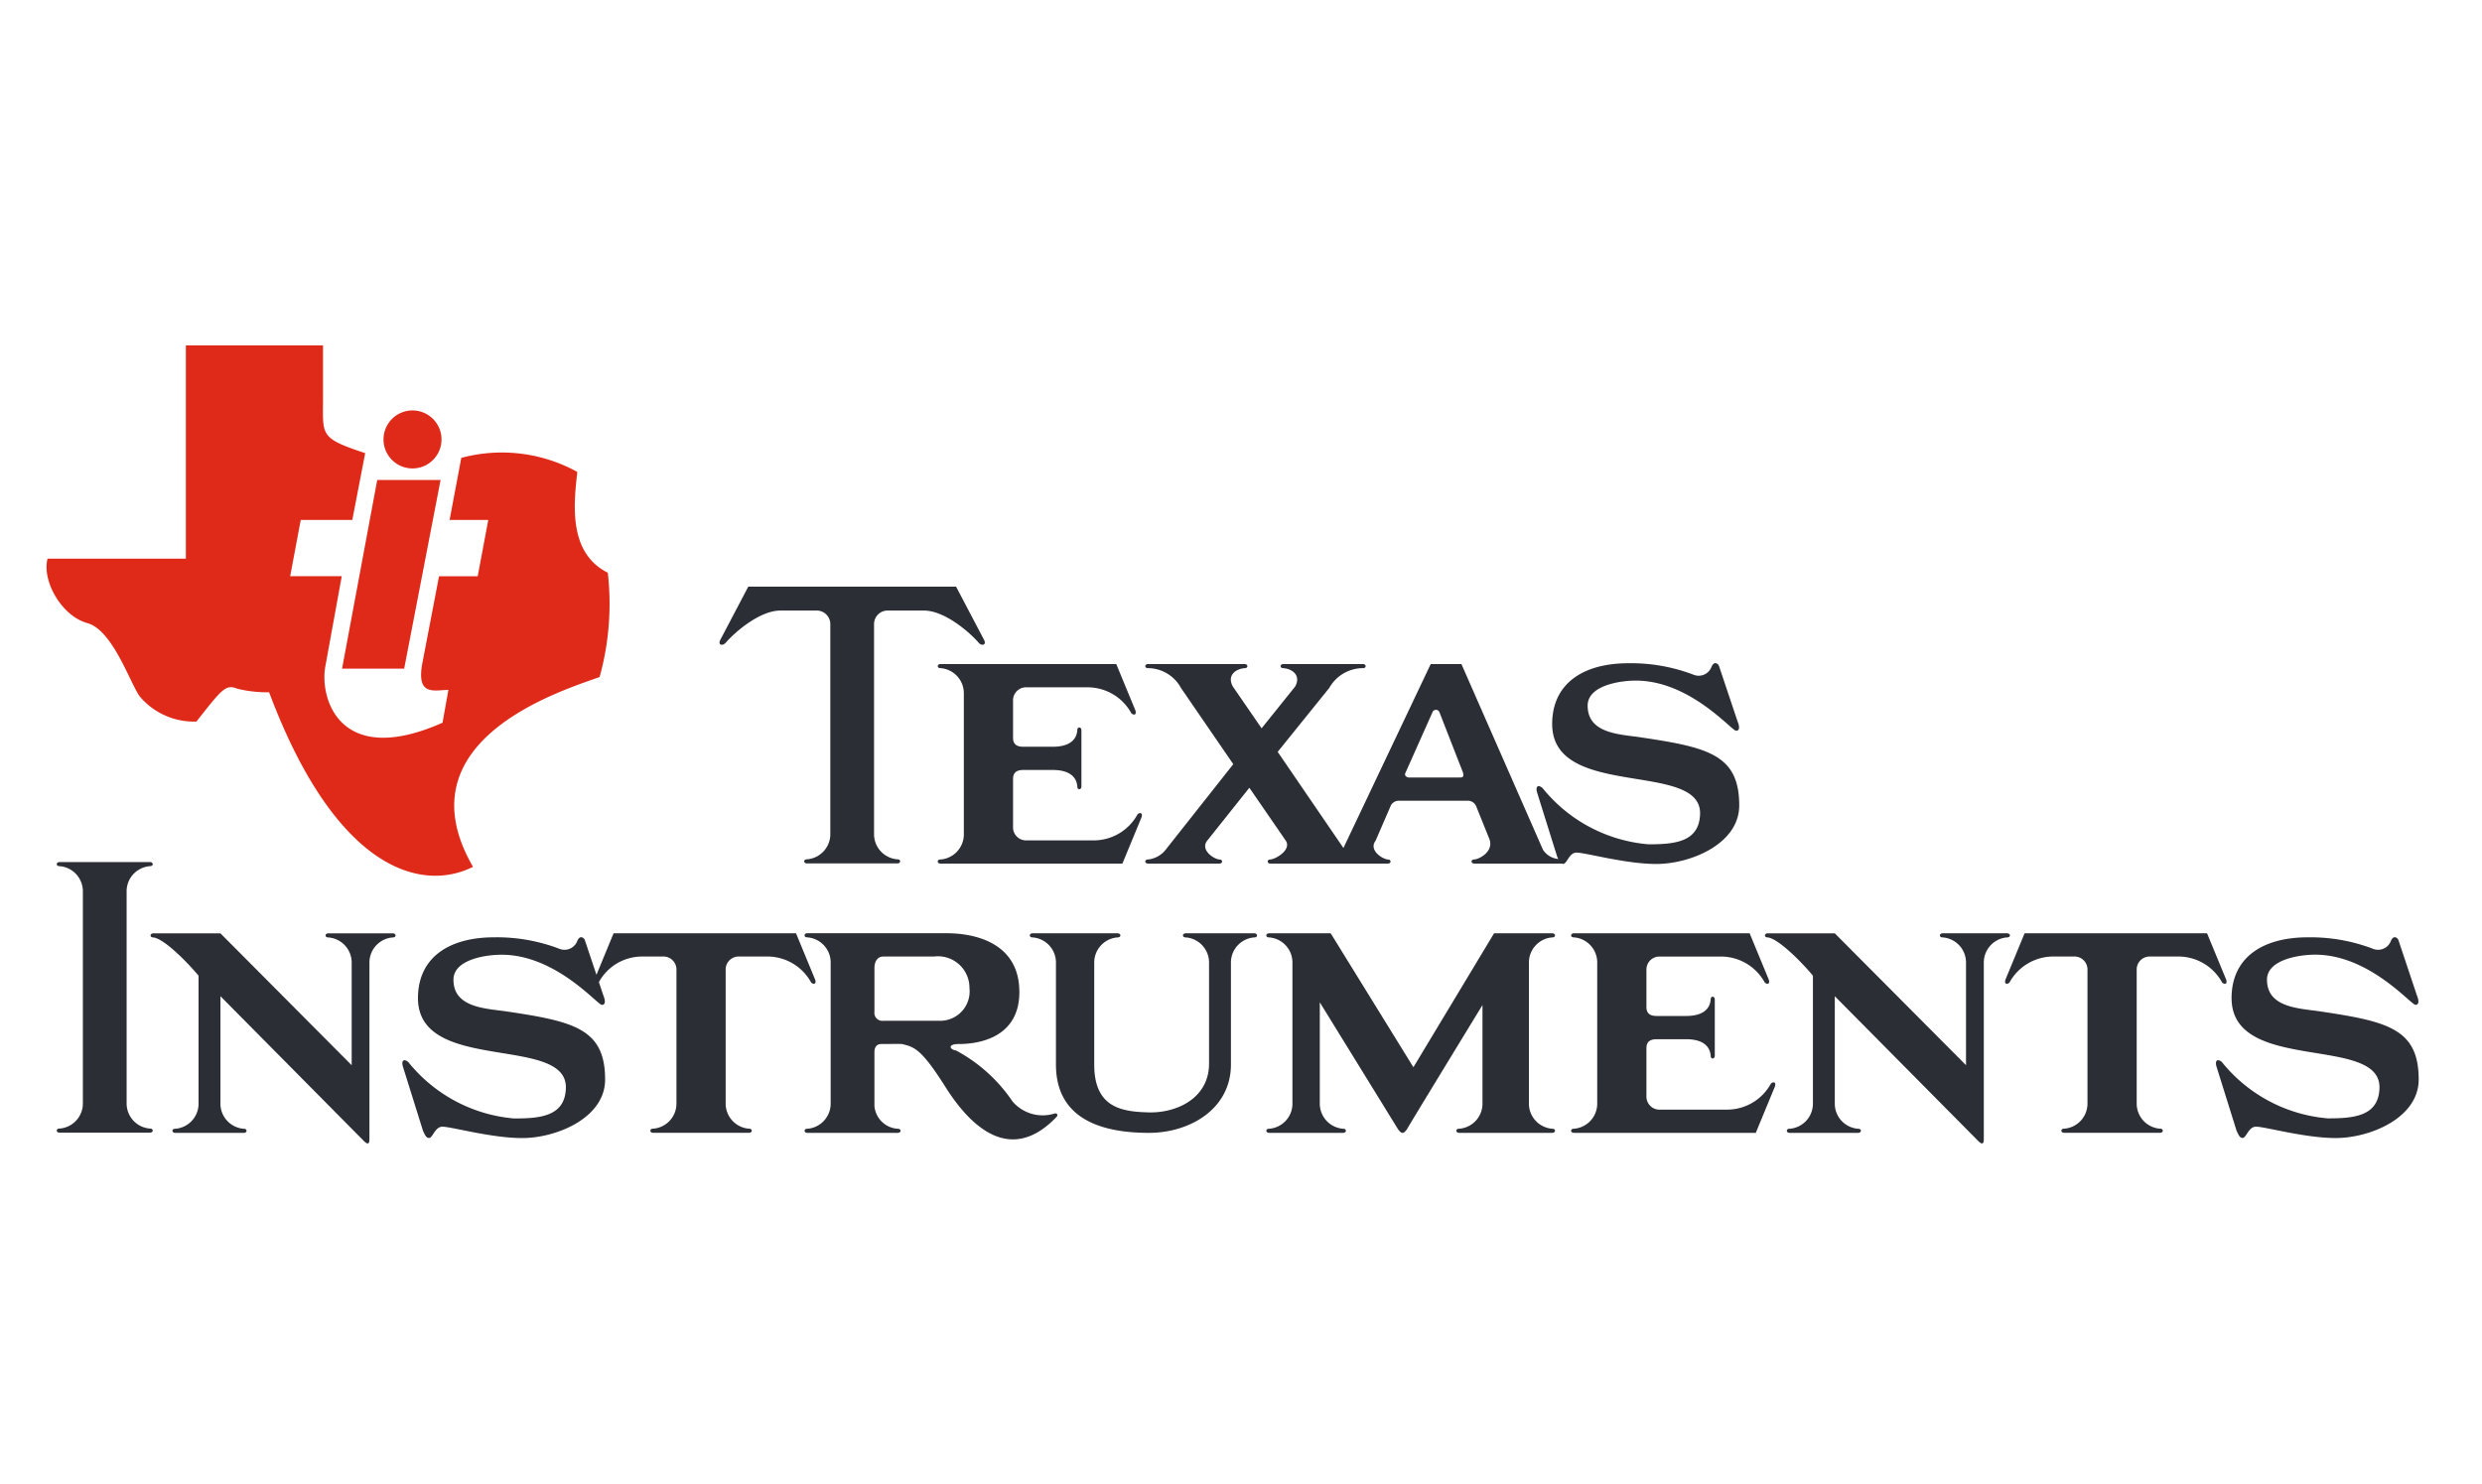
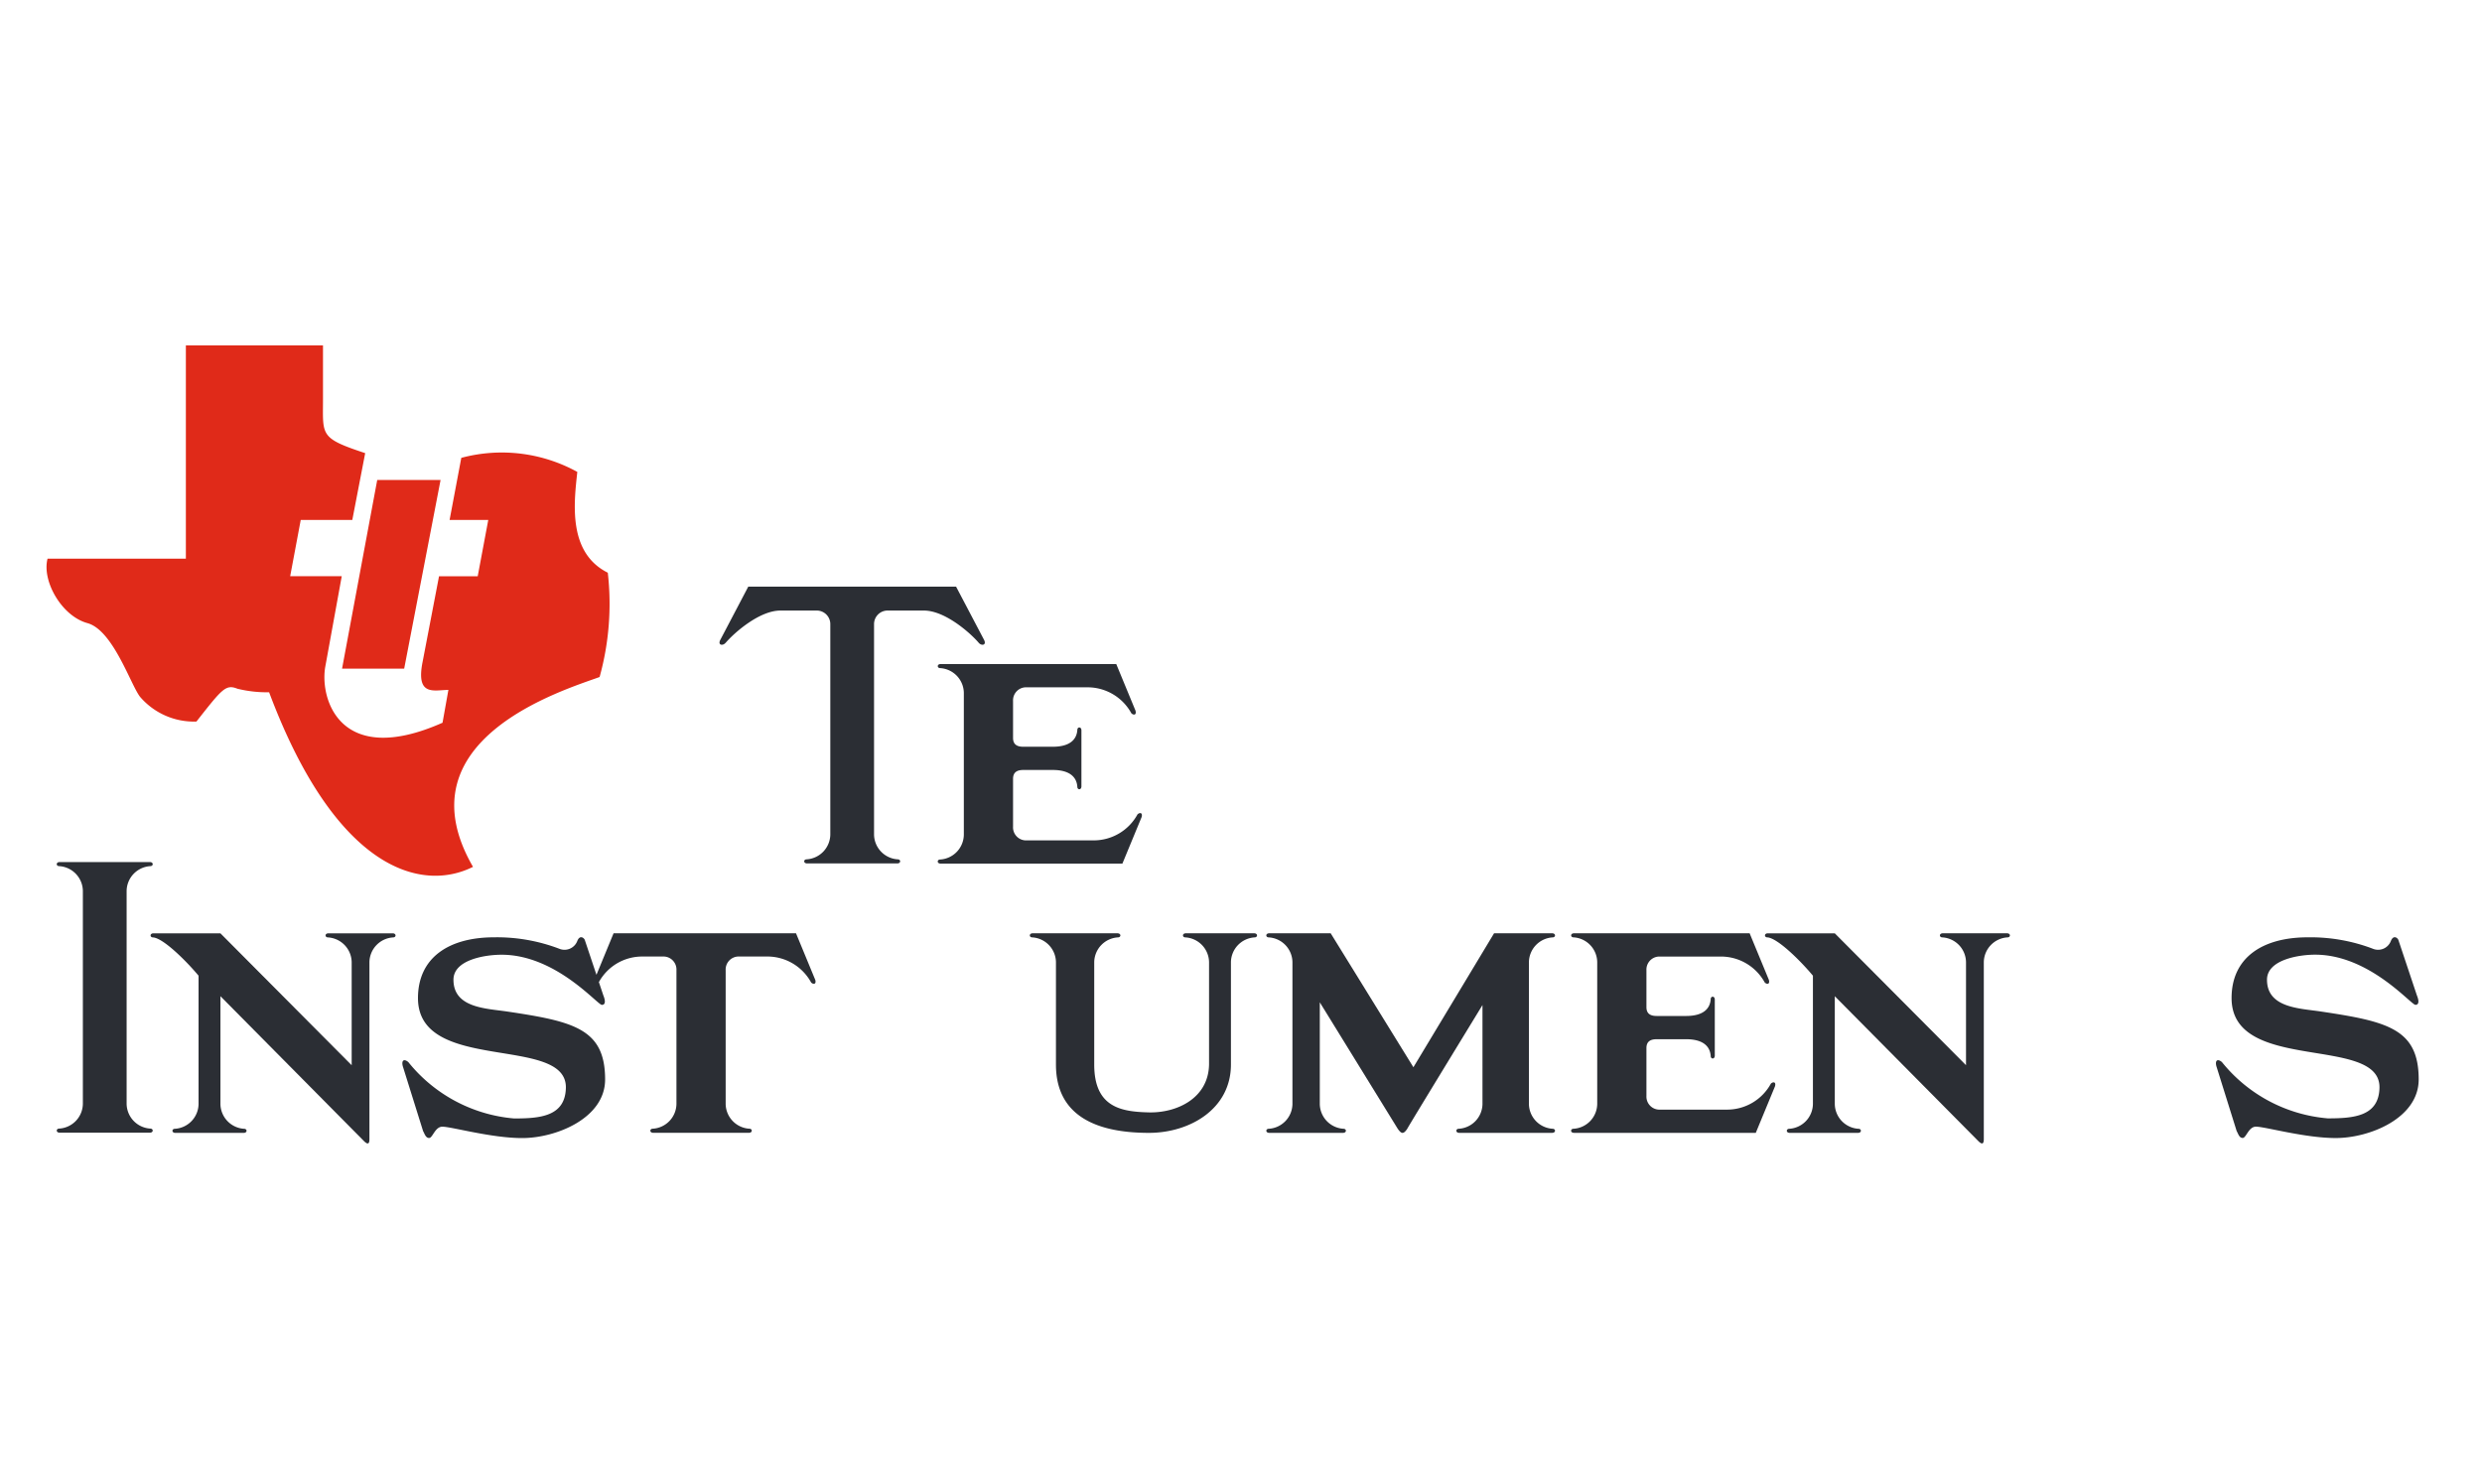
<svg xmlns="http://www.w3.org/2000/svg" width="194" height="116" viewBox="0 0 194 116">
  <g id="Texas-Instruments-logo" transform="translate(-6310.538 -1792.249)">
    <path id="Path_45441" data-name="Path 45441" d="M7.127,4.868A1.968,1.968,0,0,1,5.284,2.946V-8.167a1.969,1.969,0,0,1,1.843-1.924c.267,0,.267-.32-.026-.32H2.559L-3.745.06-10.21-10.411h-4.808c-.295,0-.295.32-.026.32A1.969,1.969,0,0,1-13.2-8.167V2.946a1.968,1.968,0,0,1-1.842,1.923c-.269,0-.269.32.026.32h5.769c.295,0,.295-.32.028-.32a1.968,1.968,0,0,1-1.843-1.923V-5.016l6.091,9.884c.267.374.427.481.747,0,0-.053,5.878-9.67,5.878-9.67V2.946A1.969,1.969,0,0,1-.192,4.868c-.267,0-.267.32.026.32H7.1c.294,0,.294-.32.026-.32" transform="translate(6424.759 1875.621)" fill="#2b2e34" />
    <path id="Path_45442" data-name="Path 45442" d="M5.587,0H.245C-.049,0-.049.32.218.32A1.97,1.97,0,0,1,2.06,2.244v8.015C2.007,12.93-.5,14.051-2.641,14s-4.274-.374-4.274-3.739V2.244A1.97,1.97,0,0,1-5.071.32C-4.8.32-4.8,0-5.1,0h-6.625c-.294,0-.294.32-.026.32A1.97,1.97,0,0,1-9.907,2.244v8.015c0,3.685,2.671,5.342,7.266,5.342,3.205,0,6.411-1.87,6.411-5.342V2.244A1.971,1.971,0,0,1,5.613.32C5.88.32,5.88,0,5.587,0" transform="translate(6402.981 1865.21)" fill="#2b2e34" />
-     <path id="Path_45443" data-name="Path 45443" d="M6.208,4.494a3.1,3.1,0,0,1-3.232-.961A12.347,12.347,0,0,0-1.432-.447c-.534-.081-.668-.508.188-.508.75,0,4.755-.054,4.755-4.061s-3.741-4.6-5.664-4.6h-10.9c-.295,0-.295.321-.028.321a1.968,1.968,0,0,1,1.843,1.923V3.746A1.97,1.97,0,0,1-13.079,5.67c-.267,0-.267.32.028.32H-6c.294,0,.294-.32.026-.32a1.946,1.946,0,0,1-1.843-1.79V-.314c0-.374.16-.641.534-.641,0,0,1.578-.013,1.629,0,.935.239,1.471.32,3.393,3.365s5.075,6.145,8.709,2.3c.079-.106.026-.32-.241-.213M-2.634-2.772H-7.122a.621.621,0,0,1-.694-.694V-6.912c0-.455.214-.882.694-.882h3.954A2.461,2.461,0,0,1-.39-5.336,2.3,2.3,0,0,1-2.634-2.772" transform="translate(6386.703 1874.821)" fill="#2b2e34" />
    <path id="Path_45444" data-name="Path 45444" d="M6.029,0H1.007C.713,0,.713.32.981.32A1.971,1.971,0,0,1,2.824,2.244v8.067L-7.435,0H-12.67c-.294,0-.294.32-.026.32.747.054,2.43,1.657,3.552,2.992V13.357a1.968,1.968,0,0,1-1.843,1.923c-.267,0-.267.321.026.321h5.344c.294,0,.294-.321.026-.321a1.969,1.969,0,0,1-1.843-1.923V4.915L3.785,16.242c.374.373.427.106.427-.16V2.244A1.97,1.97,0,0,1,6.056.32C6.323.32,6.323,0,6.029,0" transform="translate(6335.202 1865.212)" fill="#2b2e34" />
    <path id="Path_45445" data-name="Path 45445" d="M2.327,6.639A1.968,1.968,0,0,1,.484,4.716V-11.953a1.97,1.97,0,0,1,1.843-1.924c.267,0,.267-.32-.026-.32H-4.753c-.294,0-.294.32-.026.32a1.97,1.97,0,0,1,1.843,1.924V4.716A1.968,1.968,0,0,1-4.779,6.639c-.267,0-.267.32.026.32H2.3c.294,0,.294-.32.026-.32" transform="translate(6319.951 1873.837)" fill="#2b2e34" />
    <path id="Path_45446" data-name="Path 45446" d="M10.282,1.157l-1.5-3.632H-5.479L-6.816.77l-.916-2.736c-.09-.186-.39-.374-.577.079a1.071,1.071,0,0,1-1.415.619,13.686,13.686,0,0,0-5.084-.894c-3.572,0-5.959,1.61-5.959,4.754,0,5.938,11.682,2.841,11.56,7.033C-9.268,11.84-11.22,12-13.252,12a11.9,11.9,0,0,1-8.271-4.409c-.365-.3-.543-.1-.431.324l1.588,5.076c.116.185.189.53.467.536s.462-.884,1.039-.884c.715,0,3.817.889,6.24.889,2.655,0,6.48-1.556,6.48-4.579,0-3.946-2.408-4.532-7.642-5.311-1.657-.247-4.211-.273-4.211-2.488C-17.993-.4-15.545-.8-14.23-.8c4.238,0,7.492,3.921,7.837,3.921.3,0,.277-.346.116-.738l-.349-1.042a3.85,3.85,0,0,1,3.392-2h1.71A1.019,1.019,0,0,1-.564.409V10.882A1.968,1.968,0,0,1-2.407,12.8c-.267,0-.267.321.026.321H5.1c.294,0,.294-.321.026-.321a1.969,1.969,0,0,1-1.843-1.923V.409A1.019,1.019,0,0,1,4.244-.66h2.3a3.9,3.9,0,0,1,3.42,2.031c.16.16.427.16.32-.214" transform="translate(6363.975 1867.685)" fill="#2b2e34" />
-     <path id="Path_45447" data-name="Path 45447" d="M5.506,1.157l-1.5-3.632H-10.255l-1.5,3.632c-.107.374.16.374.32.214A3.9,3.9,0,0,1-8.011-.66H-6.3A1.019,1.019,0,0,1-5.34.409V10.882A1.968,1.968,0,0,1-7.183,12.8c-.267,0-.267.321.026.321H.324c.294,0,.294-.321.026-.321a1.968,1.968,0,0,1-1.843-1.923V.409A1.019,1.019,0,0,1-.532-.66h2.3A3.9,3.9,0,0,1,5.185,1.372c.161.16.429.16.321-.214" transform="translate(6479.041 1867.685)" fill="#2b2e34" />
    <path id="Path_45448" data-name="Path 45448" d="M.063.1A1.968,1.968,0,0,1,1.906,2.025V13.137A1.969,1.969,0,0,1,.063,15.061c-.267,0-.267.32.026.32H14.3l1.5-3.632c.107-.374-.16-.374-.32-.214a3.9,3.9,0,0,1-3.42,2.031H6.714A1.019,1.019,0,0,1,5.753,12.5V8.756c0-.48.267-.694.8-.694h2.3c1.336,0,1.87.561,1.923,1.309,0,.267.32.267.32-.026V4.964c0-.295-.32-.295-.32-.028-.053.748-.587,1.309-1.923,1.309h-2.3c-.534,0-.8-.213-.8-.694V2.666A1.019,1.019,0,0,1,6.714,1.6h4.862A3.9,3.9,0,0,1,15,3.627c.16.161.427.161.32-.213L13.82-.218H.089C-.2-.218-.2.1.063.1" transform="translate(6433.475 1865.428)" fill="#2b2e34" />
    <path id="Path_45449" data-name="Path 45449" d="M.063.1A1.968,1.968,0,0,1,1.906,2.025V13.137A1.97,1.97,0,0,1,.063,15.061c-.267,0-.267.32.026.32H14.3l1.5-3.632c.107-.374-.16-.374-.32-.214a3.9,3.9,0,0,1-3.42,2.031H6.714a1.019,1.019,0,0,1-.961-1.07V8.756c0-.48.267-.694.8-.694h2.3c1.337,0,1.871.561,1.924,1.309,0,.267.32.267.32-.026V4.964c0-.295-.32-.295-.32-.026-.053.747-.587,1.308-1.924,1.308h-2.3c-.534,0-.8-.213-.8-.694V2.666A1.019,1.019,0,0,1,6.714,1.6h4.862A3.9,3.9,0,0,1,15,3.629c.16.16.427.16.32-.214L13.82-.218H.089C-.2-.218-.2.1.063.1" transform="translate(6383.968 1844.38)" fill="#2b2e34" />
    <path id="Path_45450" data-name="Path 45450" d="M.063.1c.748.053,2.43,1.655,3.553,2.992V13.137a1.969,1.969,0,0,1-1.843,1.924c-.267,0-.267.32.026.32H7.141c.295,0,.295-.32.028-.32a1.969,1.969,0,0,1-1.843-1.924V4.7L16.544,16.023c.374.374.429.107.429-.16V2.025A1.968,1.968,0,0,1,18.816.1c.267,0,.267-.32-.026-.32H13.767c-.295,0-.295.32-.028.32a1.968,1.968,0,0,1,1.843,1.923v8.067L5.326-.218H.089C-.2-.218-.2.1.063.1" transform="translate(6448.625 1865.43)" fill="#2b2e34" />
-     <path id="Path_45451" data-name="Path 45451" d="M12.359,1.85C10.7,1.6,8.149,1.579,8.149-.638c0-1.547,2.448-1.956,3.763-1.956,4.238,0,7.492,3.921,7.839,3.921.3,0,.276-.346.114-.738L18.41-3.755c-.09-.185-.39-.374-.577.079a1.071,1.071,0,0,1-1.415.619,13.679,13.679,0,0,0-5.084-.894C7.763-3.95,5.376-2.34,5.376.8c0,5.938,11.682,2.841,11.56,7.033-.063,2.215-2.015,2.37-4.046,2.37A11.9,11.9,0,0,1,4.619,5.8c-.365-.3-.543-.1-.431.324L5.777,11.2a1.608,1.608,0,0,1,.076.151,1.588,1.588,0,0,1-1.2-.731L-1.717-3.888h-2.4l-6.823,14.381-5.138-7.516,4.033-5A3.027,3.027,0,0,1-9.4-3.568c.267,0,.267-.32-.026-.32h-6.2c-.294,0-.294.32-.026.32.748.054,1.416.589.935,1.443l-2.618,3.26-2.244-3.26c-.48-.854.188-1.388.935-1.443.267,0,.267-.32-.026-.32h-7.533c-.294,0-.294.32-.026.32a2.956,2.956,0,0,1,2.592,1.55l4.087,5.957-5.279,6.681a2.022,2.022,0,0,1-1.4.772c-.267,0-.267.321.026.321h5.556c.294,0,.294-.321.026-.321-.465-.032-1.522-.748-.972-1.466l3.3-4.143,2.815,4.09c.55.718-.719,1.487-1.186,1.519-.267,0-.267.321.026.321h9.156c.294,0,.294-.321.026-.321-.465-.032-1.522-.748-.972-1.466l1.159-2.674a.7.7,0,0,1,.64-.455h5.451a.712.712,0,0,1,.613.429L.457,9.765c.39.958-.719,1.594-1.186,1.626-.267,0-.267.321.026.321H6.138a.27.27,0,0,0,.1.022c.291.006.462-.882,1.039-.882.715,0,3.817.889,6.24.889,2.655,0,6.48-1.556,6.48-4.579,0-3.946-2.408-4.532-7.642-5.311M-1.8,4.98H-5.83c-.135,0-.374-.134-.269-.348L-3.989-.1a.293.293,0,0,1,.562,0l1.815,4.649c.107.294.028.453-.186.427" transform="translate(6426.484 1848.049)" fill="#2b2e34" />
    <path id="Path_45452" data-name="Path 45452" d="M.155,1.4C.8.647,2.773-1.115,4.428-1.115H7.314A1.06,1.06,0,0,1,8.329-.047V16.41a1.971,1.971,0,0,1-1.843,1.923c-.267,0-.267.32.026.32h7.052c.294,0,.294-.32.026-.32a1.969,1.969,0,0,1-1.842-1.923V-.047a1.06,1.06,0,0,1,1.014-1.068h2.885c1.657,0,3.634,1.763,4.274,2.511.214.267.641.214.429-.213L18.159-2.985H1.917L-.272,1.183c-.214.427.213.48.427.213" transform="translate(6367.108 1841.094)" fill="#2b2e34" />
    <path id="Path_45453" data-name="Path 45453" d="M2.614,1.85C.957,1.6-1.6,1.577-1.6-.637c0-1.547,2.448-1.956,3.763-1.956,4.238,0,7.491,3.921,7.839,3.921.3,0,.276-.346.114-.738L8.665-3.755c-.09-.186-.39-.374-.578.079a1.069,1.069,0,0,1-1.413.619A13.686,13.686,0,0,0,1.59-3.95C-1.982-3.95-4.369-2.34-4.369.8c0,5.938,11.682,2.841,11.56,7.033-.063,2.215-2.015,2.37-4.046,2.37A11.9,11.9,0,0,1-5.126,5.8c-.365-.3-.543-.1-.431.324L-3.97,11.2c.116.185.189.53.467.536s.462-.884,1.039-.884c.715,0,3.817.889,6.24.889,2.653,0,6.48-1.556,6.48-4.579,0-3.946-2.408-4.532-7.642-5.311" transform="translate(6489.333 1869.474)" fill="#2b2e34" />
    <path id="Path_45589" data-name="Path 45589" d="M0,4.7H4.855L7.7-10.05H2.749Z" transform="translate(6337.275 1839.819)" fill="#e02a19" />
-     <path id="Path_45437" data-name="Path 45437" d="M.722,0A2.267,2.267,0,1,0,2.99,2.267,2.268,2.268,0,0,0,.722,0" transform="translate(6342.058 1824.335)" fill="#e02a19" />
    <path id="Path_45590" data-name="Path 45590" d="M13.219,3.152a12.235,12.235,0,0,0-9.07-1.1L3.234,6.908H6.257l-.825,4.4H2.409L1.126,17.993c-.549,2.749.916,2.2,2.015,2.2l-.458,2.565c-8.062,3.572-9.619-1.924-9.161-4.4l1.283-7.053H-9.226l.825-4.4H-4.37l1.007-5.222C-6.935.5-6.661.312-6.661-2.527V-6.741H-17.379V9.931h-10.81c-.458,1.741,1.1,4.489,3.114,5.04s3.39,4.855,4.123,5.771a5.541,5.541,0,0,0,4.4,1.924c2.015-2.565,2.289-2.931,3.205-2.565a9.7,9.7,0,0,0,2.474.276C-5.653,34.3,1.035,36.041,5.065,34.025c-5.771-9.986,7.146-13.832,9.895-14.841A21.43,21.43,0,0,0,15.6,11.03c-3.114-1.557-2.656-5.4-2.382-7.878" transform="translate(6342.445 1825.99)" fill="#e02a19" />
    <rect id="Rectangle_1628" data-name="Rectangle 1628" width="194" height="116" transform="translate(6310.538 1792.249)" fill="none" />
  </g>
</svg>